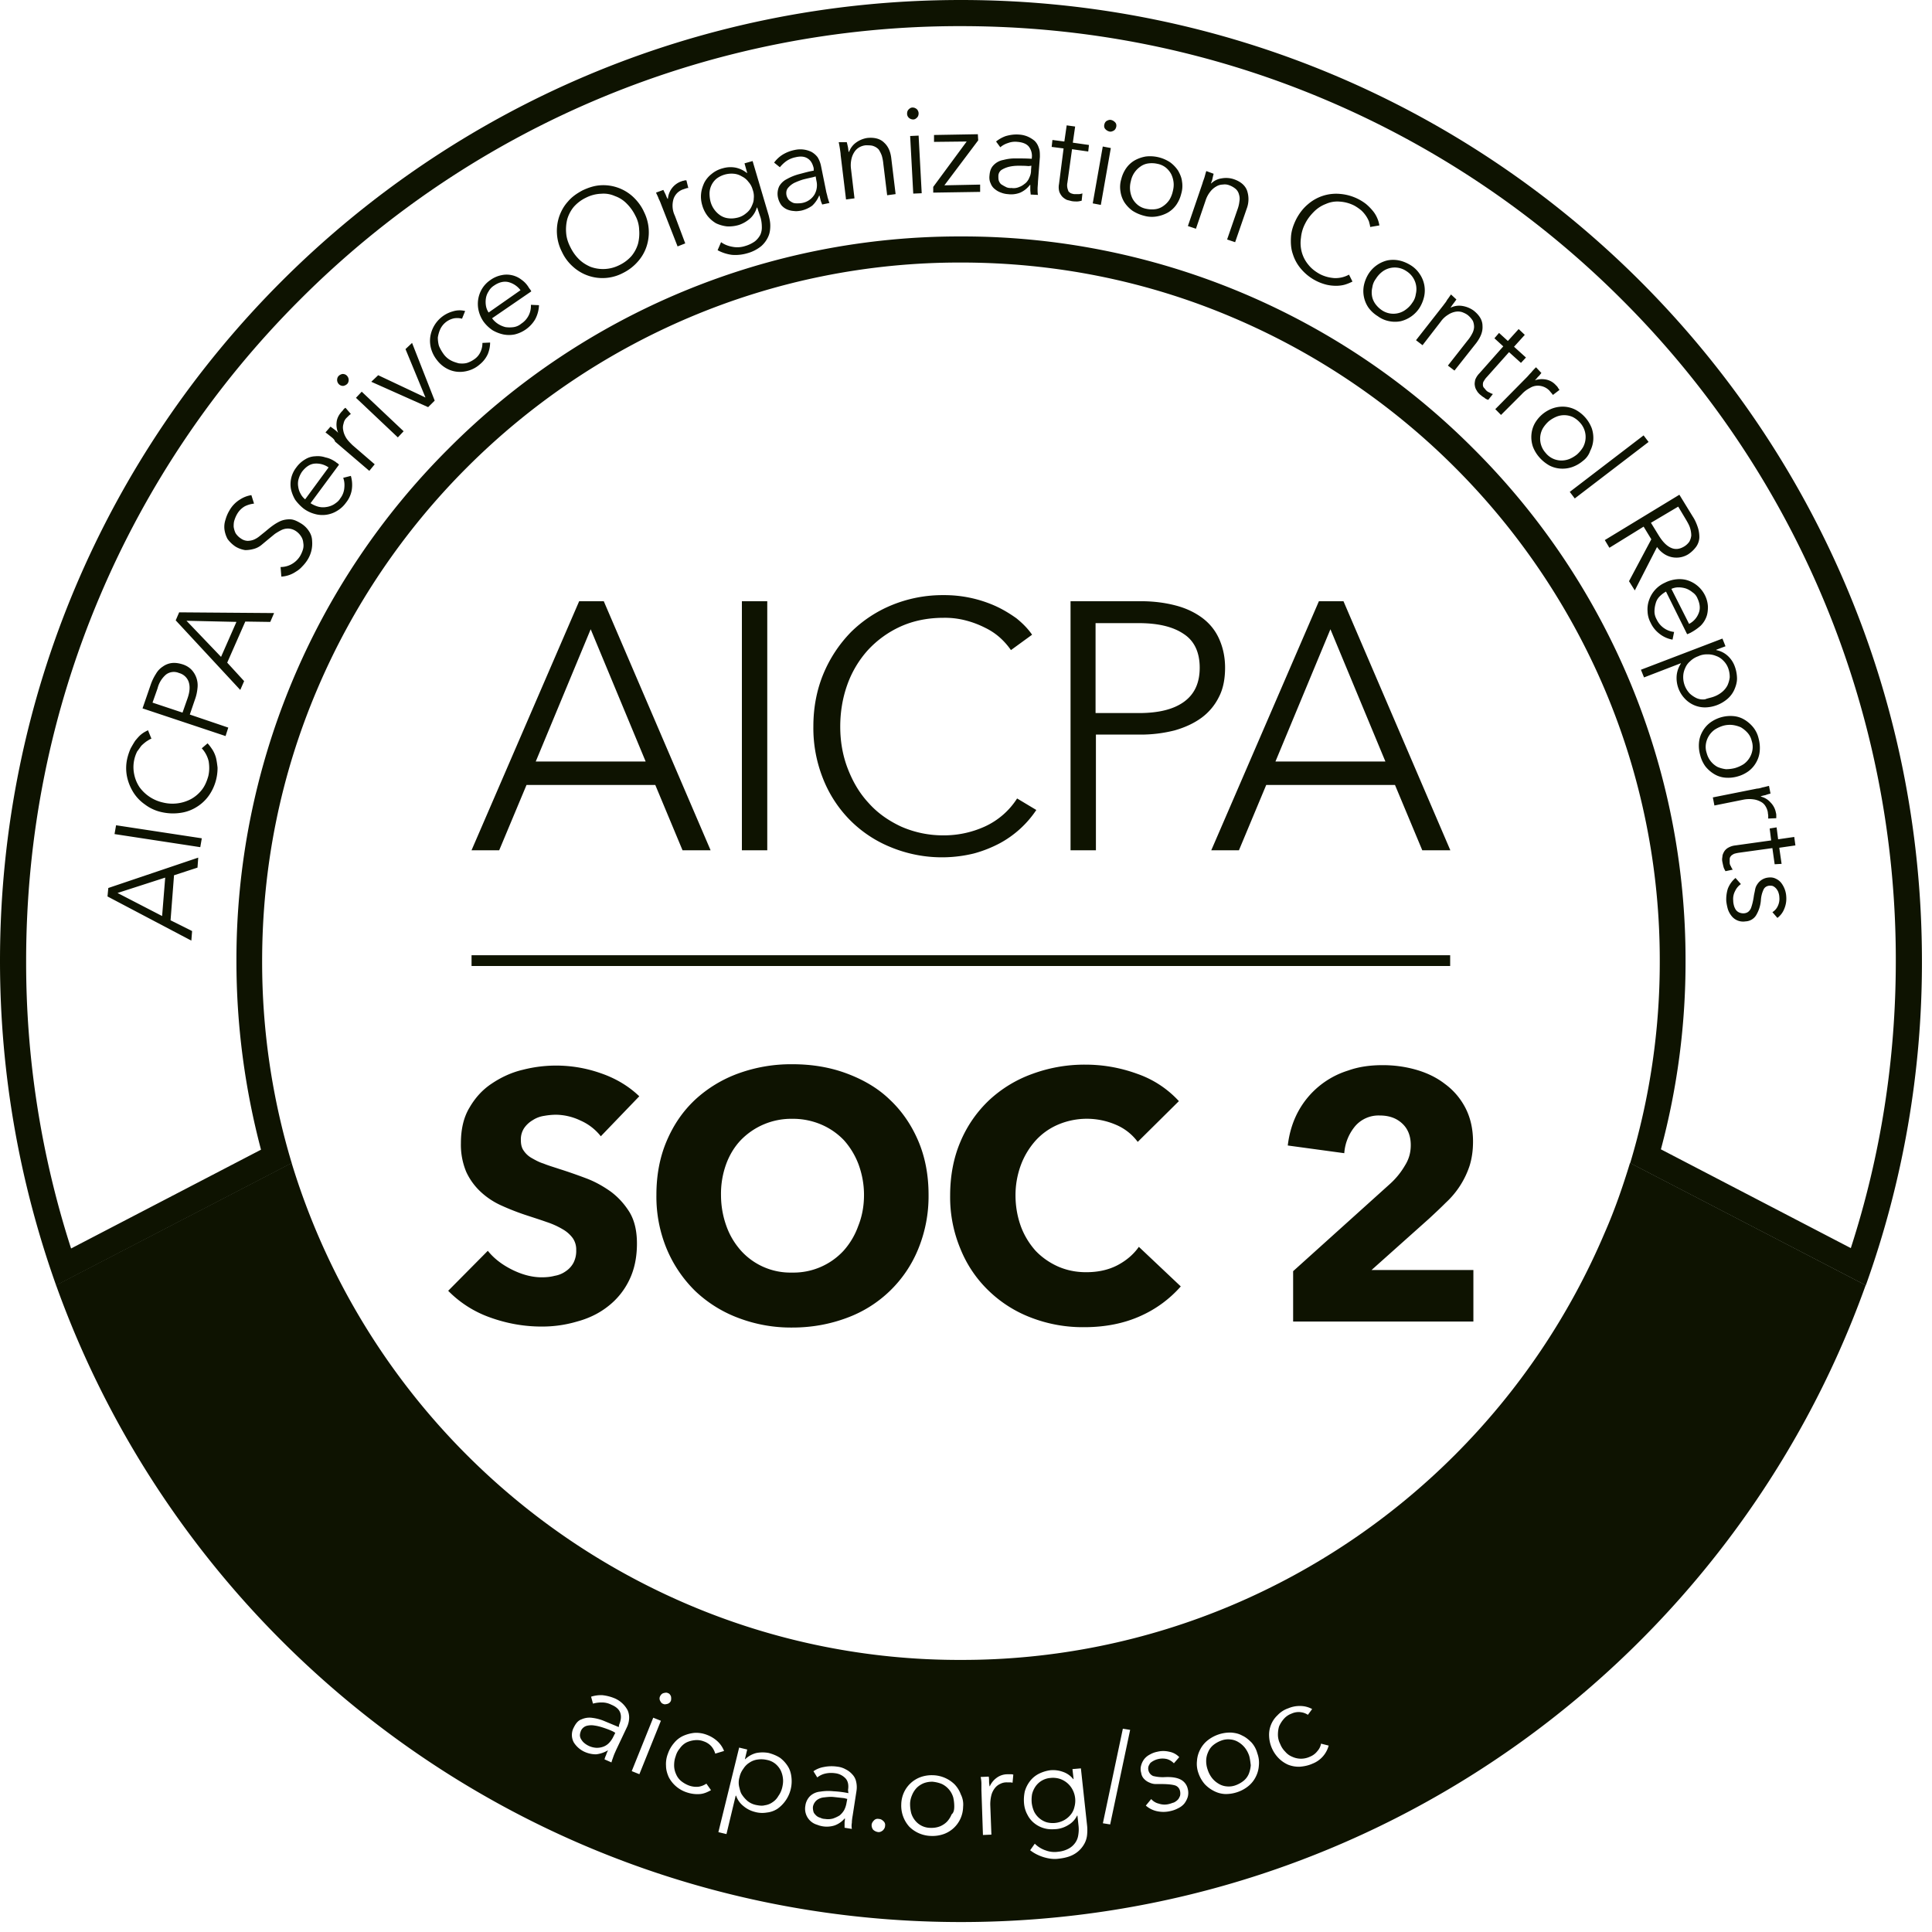
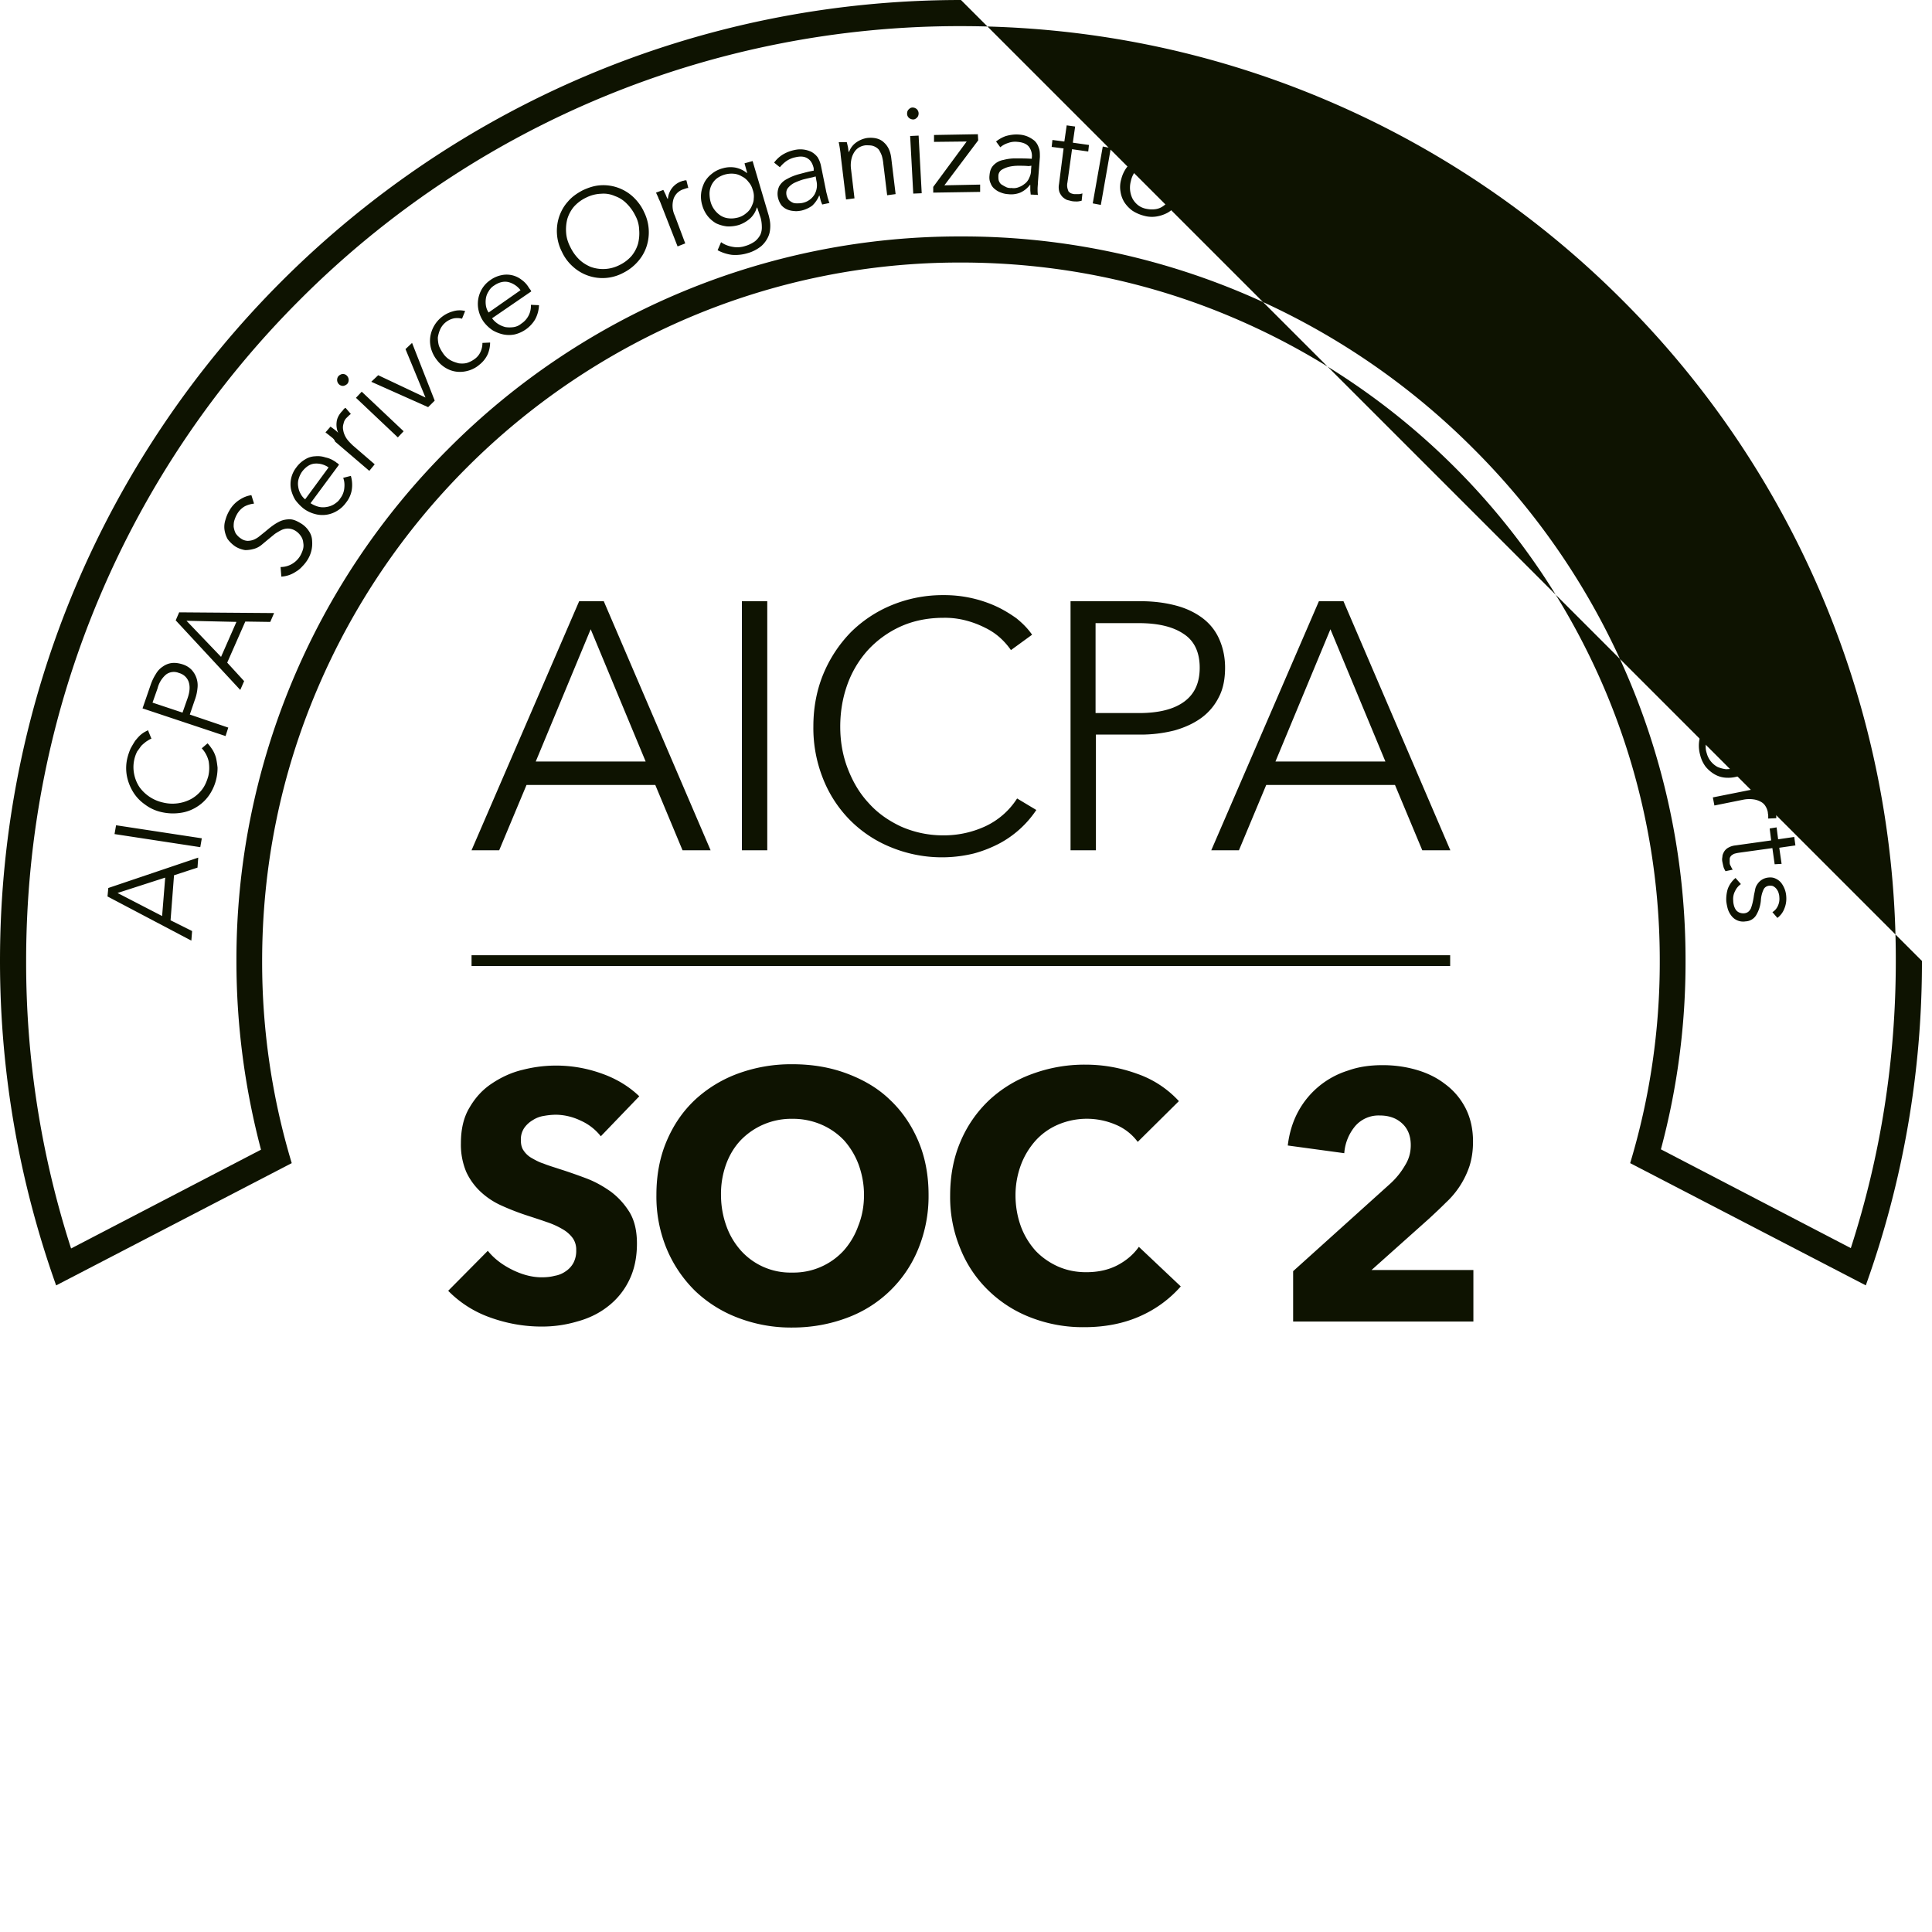
<svg xmlns="http://www.w3.org/2000/svg" width="53" height="53" fill="none">
-   <path fill="#0E1301" d="M26.362.717c3.459 0 6.822.675 9.986 2.014a25.612 25.612 0 0 1 8.15 5.494 25.56 25.56 0 0 1 7.509 18.137c0 2.7-.412 5.335-1.234 7.877l-5.21-2.71a19.78 19.78 0 0 0 .676-5.167 19.784 19.784 0 0 0-5.821-14.056 19.786 19.786 0 0 0-14.056-5.82 19.785 19.785 0 0 0-14.056 5.82 19.786 19.786 0 0 0-5.82 14.056c-.001 1.76.231 3.5.674 5.177l-5.21 2.71a25.538 25.538 0 0 1-1.233-7.887c0-3.459.675-6.823 2.014-9.986a25.612 25.612 0 0 1 5.494-8.151A25.556 25.556 0 0 1 26.362.717Zm0-.717C11.8 0 0 11.8 0 26.362c0 3.121.548 6.116 1.54 8.9l6.463-3.354a19.113 19.113 0 0 1-.812-5.536c0-2.594.507-5.103 1.508-7.455a19.251 19.251 0 0 1 4.113-6.095 19.253 19.253 0 0 1 6.095-4.112 18.992 18.992 0 0 1 7.455-1.508c2.583 0 5.103.506 7.455 1.508a19.253 19.253 0 0 1 6.095 4.112 19.255 19.255 0 0 1 4.112 6.095 18.993 18.993 0 0 1 1.508 7.455 19.11 19.11 0 0 1-.812 5.536l6.464 3.353a26.217 26.217 0 0 0 1.54-8.9C52.723 11.8 40.923 0 26.361 0Z" />
+   <path fill="#0E1301" d="M26.362.717c3.459 0 6.822.675 9.986 2.014a25.612 25.612 0 0 1 8.15 5.494 25.56 25.56 0 0 1 7.509 18.137c0 2.7-.412 5.335-1.234 7.877l-5.21-2.71a19.78 19.78 0 0 0 .676-5.167 19.784 19.784 0 0 0-5.821-14.056 19.786 19.786 0 0 0-14.056-5.82 19.785 19.785 0 0 0-14.056 5.82 19.786 19.786 0 0 0-5.82 14.056c-.001 1.76.231 3.5.674 5.177l-5.21 2.71a25.538 25.538 0 0 1-1.233-7.887c0-3.459.675-6.823 2.014-9.986a25.612 25.612 0 0 1 5.494-8.151A25.556 25.556 0 0 1 26.362.717Zm0-.717C11.8 0 0 11.8 0 26.362c0 3.121.548 6.116 1.54 8.9l6.463-3.354a19.113 19.113 0 0 1-.812-5.536c0-2.594.507-5.103 1.508-7.455a19.251 19.251 0 0 1 4.113-6.095 19.253 19.253 0 0 1 6.095-4.112 18.992 18.992 0 0 1 7.455-1.508c2.583 0 5.103.506 7.455 1.508a19.253 19.253 0 0 1 6.095 4.112 19.255 19.255 0 0 1 4.112 6.095 18.993 18.993 0 0 1 1.508 7.455 19.11 19.11 0 0 1-.812 5.536l6.464 3.353a26.217 26.217 0 0 0 1.54-8.9Z" />
  <path fill="#0E1301" d="M13.695 23.326h-.76l2.953-6.833h.675l2.931 6.833h-.77l-.748-1.793h-3.532l-.75 1.793Zm1.002-2.436h3.015l-1.508-3.628-1.507 3.628Zm5.655 2.436v-6.833h.696v6.833h-.696Zm8.077-1.106a2.808 2.808 0 0 1-.991.907 3.424 3.424 0 0 1-.718.285 3.682 3.682 0 0 1-2.278-.169 3.349 3.349 0 0 1-1.127-.748 3.375 3.375 0 0 1-.739-1.14 3.736 3.736 0 0 1-.263-1.433c0-.517.095-1.002.274-1.434.18-.433.432-.812.749-1.14a3.46 3.46 0 0 1 1.128-.748 3.67 3.67 0 0 1 1.413-.274 3.43 3.43 0 0 1 1.423.295c.211.095.401.211.58.338.17.137.317.284.433.453l-.58.422a1.978 1.978 0 0 0-.285-.327 1.745 1.745 0 0 0-.422-.285 2.605 2.605 0 0 0-.527-.2 2.26 2.26 0 0 0-.612-.074c-.443 0-.843.084-1.191.243a2.78 2.78 0 0 0-.896.653 2.85 2.85 0 0 0-.56.95c-.126.358-.19.738-.19 1.138 0 .4.064.78.201 1.14.137.358.317.674.57.948.242.274.537.485.896.654a2.85 2.85 0 0 0 1.18.242c.391 0 .77-.084 1.119-.242a2.07 2.07 0 0 0 .886-.77l.527.316Zm.939-5.727h1.93c.348 0 .665.042.949.116.285.073.527.19.728.337.2.148.358.337.464.57.105.231.168.495.168.8 0 .307-.052.58-.168.802a1.565 1.565 0 0 1-.475.57c-.2.147-.443.263-.738.348a3.778 3.778 0 0 1-.949.116h-1.213v3.174h-.696v-6.833Zm1.877 3.068c.549 0 .96-.105 1.245-.316.284-.211.421-.517.421-.928 0-.422-.147-.738-.442-.928-.296-.2-.707-.295-1.234-.295h-1.181v2.467h1.191Zm2.742 3.765h-.759l2.953-6.833h.674l2.932 6.833h-.77l-.749-1.793h-3.532l-.749 1.793Zm1.002-2.436h3.016l-1.508-3.628-1.508 3.628ZM16.482 31.171a1.448 1.448 0 0 0-.559-.432 1.605 1.605 0 0 0-.664-.159c-.105 0-.221.011-.337.032a.768.768 0 0 0-.306.116.743.743 0 0 0-.232.211.557.557 0 0 0-.095.337c0 .116.021.211.074.285a.645.645 0 0 0 .21.2c.095.053.201.117.338.159.127.053.274.095.432.148.232.073.475.158.728.253.253.094.474.22.685.369.211.158.38.348.517.569.137.232.2.517.2.854 0 .39-.073.728-.221 1.023a2.013 2.013 0 0 1-.58.706c-.242.19-.527.327-.844.412a3.37 3.37 0 0 1-.97.137c-.485 0-.96-.085-1.423-.253a3.022 3.022 0 0 1-1.14-.728l1.087-1.097c.169.211.39.38.664.517.275.137.549.21.812.21.127 0 .243-.01.359-.041a.722.722 0 0 0 .306-.127.643.643 0 0 0 .21-.232.708.708 0 0 0 .074-.348.545.545 0 0 0-.095-.327.886.886 0 0 0-.274-.242 2.197 2.197 0 0 0-.443-.2c-.179-.064-.38-.127-.6-.2a6.76 6.76 0 0 1-.644-.254 2.08 2.08 0 0 1-.559-.369 1.754 1.754 0 0 1-.4-.548 1.924 1.924 0 0 1-.148-.791c0-.38.074-.707.232-.97.158-.274.358-.496.612-.664.253-.17.537-.306.854-.38a3.678 3.678 0 0 1 2.14.095c.4.137.76.348 1.055.632l-1.055 1.097Zm8.991 1.609a3.81 3.81 0 0 1-.285 1.487 3.36 3.36 0 0 1-1.96 1.887c-.454.169-.95.264-1.488.264a4.048 4.048 0 0 1-1.486-.264 3.493 3.493 0 0 1-1.182-.738 3.518 3.518 0 0 1-.78-1.15 3.739 3.739 0 0 1-.285-1.486c0-.548.095-1.044.285-1.487.19-.443.443-.812.78-1.128a3.516 3.516 0 0 1 1.181-.717 4.234 4.234 0 0 1 1.487-.253c.538 0 1.034.084 1.487.253.453.169.854.4 1.181.717.327.306.59.685.78 1.128.19.443.285.939.285 1.487Zm-1.771 0c0-.295-.053-.57-.148-.833a2.108 2.108 0 0 0-.4-.665 1.882 1.882 0 0 0-.623-.432 1.975 1.975 0 0 0-.801-.158 1.926 1.926 0 0 0-1.413.59c-.169.18-.306.401-.401.665a2.382 2.382 0 0 0-.137.833c0 .306.053.59.148.854.094.264.232.485.4.675a1.824 1.824 0 0 0 1.403.601 1.866 1.866 0 0 0 1.413-.601 2.05 2.05 0 0 0 .4-.675c.106-.264.159-.548.159-.854Zm7.583 3.322c-.443.2-.96.306-1.54.306a3.937 3.937 0 0 1-1.465-.264 3.412 3.412 0 0 1-1.16-.738 3.294 3.294 0 0 1-.77-1.14 3.67 3.67 0 0 1-.285-1.465c0-.548.095-1.044.285-1.487a3.35 3.35 0 0 1 .79-1.138 3.445 3.445 0 0 1 1.182-.717 4.135 4.135 0 0 1 1.455-.253c.485 0 .96.084 1.424.253a2.79 2.79 0 0 1 1.139.748l-1.129 1.118a1.438 1.438 0 0 0-.611-.475 2.016 2.016 0 0 0-1.571 0 1.765 1.765 0 0 0-.623.443c-.168.19-.306.412-.4.665a2.389 2.389 0 0 0-.148.833c0 .305.053.59.148.854.094.253.232.474.4.664.17.18.38.327.612.432.242.106.495.159.78.159.327 0 .612-.064.854-.19.243-.127.443-.296.59-.506l1.15 1.086a3.21 3.21 0 0 1-1.107.812Zm4.189-1.23 2.668-2.404a2.1 2.1 0 0 0 .4-.496c.106-.169.159-.348.159-.559 0-.242-.074-.443-.232-.59-.158-.148-.359-.222-.622-.222a.846.846 0 0 0-.665.285 1.3 1.3 0 0 0-.305.749l-1.55-.211c.042-.348.137-.654.284-.928a2.347 2.347 0 0 1 1.371-1.128c.295-.106.612-.148.95-.148.315 0 .621.042.916.126.296.085.56.211.791.39.232.17.422.39.56.654.136.264.21.57.21.928 0 .243-.032.464-.095.665a2.398 2.398 0 0 1-.654 1.012c-.147.148-.295.285-.453.432l-1.582 1.413h2.794v1.413h-4.945v-1.381Zm4.308-8.667H12.936v.295h26.846v-.295ZM5.27 25.54l-.021.264-2.3-1.212.022-.232 2.467-.833-.02.274-.644.21-.095 1.235.59.295Zm-.823-.41.085-1.055-1.308.422 1.223.632Zm1.089-2.133-.042.243-2.352-.359.042-.242 2.352.358Zm.158-2.605c.052.053.095.116.137.179a.827.827 0 0 1 .095.221c.02.085.031.17.042.264a1.32 1.32 0 0 1-.232.76 1.15 1.15 0 0 1-.348.326 1.118 1.118 0 0 1-.443.158 1.4 1.4 0 0 1-.506-.02 1.165 1.165 0 0 1-.464-.212 1.14 1.14 0 0 1-.327-.348 1.33 1.33 0 0 1-.169-.442 1.186 1.186 0 0 1 .021-.507 1.64 1.64 0 0 1 .085-.242c.042-.074.084-.148.126-.211.053-.063.106-.127.159-.169.063-.053.126-.084.19-.116l.094.232c-.042.01-.084.042-.137.074a1.35 1.35 0 0 0-.137.116c-.042.053-.074.106-.116.158a.956.956 0 0 0-.084.622.99.99 0 0 0 .147.359 1.084 1.084 0 0 0 .644.421 1.086 1.086 0 0 0 .77-.095.97.97 0 0 0 .295-.252c.084-.106.137-.232.179-.38.031-.137.031-.264.01-.4a.79.79 0 0 0-.19-.36l.159-.136Zm-1.784-.959.222-.643a1.37 1.37 0 0 1 .147-.306.58.58 0 0 1 .19-.2.533.533 0 0 1 .243-.095c.084-.01.179 0 .284.032.106.031.19.084.253.147a.625.625 0 0 1 .169.506c-.01.106-.031.211-.074.327l-.137.401 1.055.358-.074.232-2.278-.759Zm1.097.116.137-.39c.063-.18.074-.327.032-.453a.382.382 0 0 0-.264-.243.356.356 0 0 0-.358.042.733.733 0 0 0-.232.38l-.138.39.823.274Zm1.69-.864-.106.242-1.771-1.909.095-.22 2.604.02-.105.243-.685-.01-.496 1.127.464.507Zm-.633-.665.422-.96-1.37-.031.948.991Zm.906-4.205a.767.767 0 0 0-.254.074.575.575 0 0 0-.21.21.814.814 0 0 0-.074.169c-.022.063-.022.127-.022.18a.58.58 0 0 0 .053.179.492.492 0 0 0 .148.147.336.336 0 0 0 .18.063c.052 0 .115-.01.168-.031a.629.629 0 0 0 .158-.095l.158-.127c.063-.052.137-.116.211-.168.074-.053.148-.095.221-.127a.639.639 0 0 1 .254-.042c.084 0 .179.042.284.105a.67.67 0 0 1 .232.222.487.487 0 0 1 .085.263.838.838 0 0 1-.137.538 1.063 1.063 0 0 1-.138.169.686.686 0 0 1-.168.137.795.795 0 0 1-.401.137l-.021-.263a.62.62 0 0 0 .295-.074.636.636 0 0 0 .243-.232.815.815 0 0 0 .074-.17.387.387 0 0 0 .01-.189.368.368 0 0 0-.063-.18.492.492 0 0 0-.148-.147.402.402 0 0 0-.2-.063.414.414 0 0 0-.19.042 1.609 1.609 0 0 0-.18.106l-.179.147-.19.158a.566.566 0 0 1-.21.106.882.882 0 0 1-.232.032.73.73 0 0 1-.264-.095.854.854 0 0 1-.221-.211.773.773 0 0 1-.085-.264c-.01-.095 0-.18.032-.274a.996.996 0 0 1 .105-.243.825.825 0 0 1 .296-.305.788.788 0 0 1 .306-.116l.073.232Zm2.244-1.139c.011.01.021.02.043.031.01.01.031.021.042.042l-.78 1.055a.758.758 0 0 0 .21.095.522.522 0 0 0 .222.01.563.563 0 0 0 .21-.073c.064-.043.127-.085.17-.159a.546.546 0 0 0 .115-.295c.01-.105 0-.19-.031-.274l.21-.053a.88.88 0 0 1 .022.401.759.759 0 0 1-.158.337.799.799 0 0 1-.243.222.765.765 0 0 1-.612.084.91.91 0 0 1-.305-.147 1.25 1.25 0 0 1-.232-.243 1.014 1.014 0 0 1-.116-.295.748.748 0 0 1 .147-.59.786.786 0 0 1 .243-.222.553.553 0 0 1 .274-.085.66.66 0 0 1 .285.032c.105.021.19.063.284.127Zm-.2.147a.582.582 0 0 0-.38-.105c-.126.01-.242.084-.348.221a.697.697 0 0 0-.094.2.476.476 0 0 0-.011.212c.01.073.032.137.063.19a.468.468 0 0 0 .127.157l.643-.875Zm.063-.845a7.132 7.132 0 0 0-.148-.116l.137-.158c.032.021.074.053.116.084a.852.852 0 0 1 .095.085.563.563 0 0 1-.042-.296c.01-.105.063-.2.137-.284a.277.277 0 0 0 .053-.064c.021-.02.031-.031.053-.042l.147.169c-.01.01-.031.021-.052.042l-.064.063a.29.29 0 0 0-.084.159.34.34 0 0 0-.01.179c.01.063.031.126.073.2.042.074.106.137.18.211l.611.527-.148.18-.938-.802c-.021-.063-.063-.095-.116-.137Zm.435-1.676a.17.17 0 0 1 .053.116c0 .042-.01.084-.042.116a.202.202 0 0 1-.106.052.159.159 0 0 1-.116-.042.17.17 0 0 1-.053-.116c0-.042.011-.084.043-.116a.202.202 0 0 1 .105-.053c.042 0 .084.011.116.043Zm1.56 1.529-.158.168-1.149-1.086.158-.168 1.15 1.086Zm.853-.841-.18.179-1.56-.696.19-.18 1.297.612-.548-1.328.18-.17.621 1.583Zm.75-2.247a.517.517 0 0 0-.221-.01.54.54 0 0 0-.38.305.878.878 0 0 0-.063.221c0 .074.01.159.032.232.031.074.073.148.126.222a.578.578 0 0 0 .19.169c.074.042.148.063.221.084.074.01.159.01.232-.01a.747.747 0 0 0 .222-.117.486.486 0 0 0 .158-.21.55.55 0 0 0 .042-.222l.211-.01c0 .105-.021.21-.063.316a.779.779 0 0 1-.222.285.801.801 0 0 1-.305.168c-.106.032-.211.042-.317.032a.745.745 0 0 1-.295-.095.833.833 0 0 1-.253-.221.894.894 0 0 1-.158-.296.812.812 0 0 1-.032-.316.855.855 0 0 1 .622-.728.613.613 0 0 1 .338-.01l-.085.21Zm1.836-.845c.01.01.022.032.032.042.01.01.021.032.032.053l-1.076.738a.604.604 0 0 0 .169.158.676.676 0 0 0 .2.085c.074.01.148.01.222 0a.424.424 0 0 0 .21-.095.58.58 0 0 0 .264-.517l.222.01a.89.89 0 0 1-.106.39.895.895 0 0 1-.559.412.796.796 0 0 1-.316 0 1.012 1.012 0 0 1-.295-.116 1.01 1.01 0 0 1-.243-.232.885.885 0 0 1-.137-.306.803.803 0 0 1 .095-.6.768.768 0 0 1 .221-.233.786.786 0 0 1 .306-.137.665.665 0 0 1 .559.127.684.684 0 0 1 .2.221Zm-.232.063a.609.609 0 0 0-.326-.221c-.127-.032-.264 0-.401.095a.423.423 0 0 0-.148.158.473.473 0 0 0-.074.19.635.635 0 0 0 0 .2.47.47 0 0 0 .074.19l.875-.612ZM17.66 5.8a1.251 1.251 0 0 1 .074.97 1.175 1.175 0 0 1-.242.412 1.304 1.304 0 0 1-.4.306 1.204 1.204 0 0 1-1.37-.169 1.234 1.234 0 0 1-.307-.411 1.252 1.252 0 0 1-.074-.97c.053-.148.126-.285.242-.412.106-.126.243-.221.401-.305.158-.074.316-.127.485-.138a1.203 1.203 0 0 1 .886.306c.126.116.232.253.306.411Zm-.231.116a1.221 1.221 0 0 0-.232-.326.832.832 0 0 0-.327-.211.762.762 0 0 0-.38-.064.99.99 0 0 0-.411.106 1.051 1.051 0 0 0-.338.253.954.954 0 0 0-.179.337 1.155 1.155 0 0 0-.031.38c.01.137.052.264.116.39.063.127.137.232.232.327s.2.158.316.21a.991.991 0 0 0 .79-.042 1.05 1.05 0 0 0 .338-.252.952.952 0 0 0 .18-.338c.031-.126.042-.253.031-.38a.866.866 0 0 0-.105-.39Zm.641-.463c-.02-.063-.052-.116-.073-.169l.2-.074.063.127c.021.053.032.084.053.116h.01a.551.551 0 0 1 .36-.475c.03-.01.052-.02.073-.02.021-.011.042-.011.074-.011l.052.21c-.01 0-.031 0-.063.011l-.095.032a.443.443 0 0 0-.147.095.44.44 0 0 0-.095.147.634.634 0 0 0 .031.475l.285.76-.21.083-.454-1.16a1.206 1.206 0 0 0-.064-.147Zm1.711 1.19c.084.063.19.105.306.126a.693.693 0 0 0 .358-.021.875.875 0 0 0 .264-.127.58.58 0 0 0 .148-.179.49.49 0 0 0 .042-.221.985.985 0 0 0-.032-.243l-.095-.284h-.01a.657.657 0 0 1-.18.295.899.899 0 0 1-.305.18.957.957 0 0 1-.338.041.95.95 0 0 1-.295-.084.838.838 0 0 1-.232-.2.862.862 0 0 1-.148-.296c-.031-.105-.042-.21-.031-.316.01-.106.042-.2.084-.295a.725.725 0 0 1 .2-.243.769.769 0 0 1 .306-.158.76.76 0 0 1 .348-.021.727.727 0 0 1 .317.148h.01l-.074-.264.222-.063.443 1.497c.02.084.042.169.042.274 0 .095-.01.2-.053.295a.764.764 0 0 1-.19.264 1.04 1.04 0 0 1-.39.2 1.152 1.152 0 0 1-.422.043 1.132 1.132 0 0 1-.39-.127l.095-.221Zm-.285-1.097a.662.662 0 0 0 .274.369.501.501 0 0 0 .222.074c.084.01.169 0 .253-.021a.559.559 0 0 0 .221-.116.483.483 0 0 0 .148-.18c.032-.073.063-.137.063-.221a.526.526 0 0 0-.031-.253.517.517 0 0 0-.116-.211.483.483 0 0 0-.18-.148.502.502 0 0 0-.221-.073.684.684 0 0 0-.475.137.541.541 0 0 0-.19.4c0 .085.011.17.032.243Zm2.827-.927c-.032-.137-.085-.222-.17-.274-.083-.053-.189-.064-.326-.032a.677.677 0 0 0-.253.105.917.917 0 0 0-.18.17l-.158-.127a.853.853 0 0 1 .222-.211 1.01 1.01 0 0 1 .348-.137.7.7 0 0 1 .453.053.55.55 0 0 1 .17.147.735.735 0 0 1 .094.242l.137.675c.01.064.032.116.042.18.021.063.032.116.053.158l-.2.042c-.011-.032-.032-.074-.043-.116l-.031-.127h-.01a.789.789 0 0 1-.19.275.818.818 0 0 1-.306.137c-.064.01-.127.02-.19.01a.586.586 0 0 1-.19-.042.441.441 0 0 1-.158-.116.56.56 0 0 1-.095-.21.488.488 0 0 1 .032-.307.487.487 0 0 1 .21-.2 1.41 1.41 0 0 1 .338-.137c.126-.032.264-.074.4-.095v-.063Zm-.021.242c-.096.021-.19.042-.275.064a1.927 1.927 0 0 0-.242.094.564.564 0 0 0-.169.138c-.042.052-.053.115-.042.19.01.052.032.094.063.136a.38.38 0 0 0 .106.074c.042.021.084.021.126.021.042 0 .084 0 .137-.01a.5.5 0 0 0 .338-.232.519.519 0 0 0 .052-.38l-.02-.116-.075.021Zm.928-.96c.01.042.021.084.032.137.01.053.01.095.02.127h.011a.538.538 0 0 1 .19-.253.702.702 0 0 1 .306-.127c.2-.021.358.021.464.127.116.105.18.253.2.453l.116.96-.232.031-.105-.864a1.194 1.194 0 0 0-.042-.222.838.838 0 0 0-.085-.169.358.358 0 0 0-.148-.095c-.052-.02-.126-.02-.21-.02a.451.451 0 0 0-.169.052.395.395 0 0 0-.137.127.573.573 0 0 0-.084.2.776.776 0 0 0-.011.274l.095.802-.232.031-.148-1.223c0-.042-.01-.095-.02-.169a6.025 6.025 0 0 0-.032-.179h.22Zm1.97-.793c0 .042-.01.084-.042.116s-.063.053-.105.053a.176.176 0 0 1-.116-.042.15.15 0 0 1-.053-.116c0-.043.01-.085.042-.116.032-.032.063-.053.106-.053.042 0 .073.01.116.042a.17.17 0 0 1 .052.116Zm.085 2.193-.232.01-.085-1.58.232-.011.085 1.581Zm1.55-1.451-.928 1.234.981-.02v.2l-1.287.02v-.157l.918-1.245-.896.01v-.189l1.202-.021.01.169Zm1.47.485a.42.42 0 0 0-.084-.316c-.063-.074-.169-.116-.306-.127a.552.552 0 0 0-.263.032.577.577 0 0 0-.211.116l-.116-.158a.903.903 0 0 1 .263-.148c.106-.031.232-.053.37-.042a.72.72 0 0 1 .231.053.821.821 0 0 1 .19.116.44.44 0 0 1 .116.19c.032.073.032.158.032.253l-.053.685c0 .063-.01.127-.01.19s0 .116.01.168l-.2-.01c0-.042-.01-.084-.01-.127v-.137h-.011a.685.685 0 0 1-.264.211.676.676 0 0 1-.337.042.615.615 0 0 1-.19-.042.534.534 0 0 1-.169-.095.346.346 0 0 1-.116-.158c-.032-.063-.042-.137-.032-.221.011-.127.043-.211.117-.285a.486.486 0 0 1 .263-.137 1.24 1.24 0 0 1 .359-.042c.137 0 .274 0 .421.01v-.02Zm-.084.222c-.095-.01-.19-.01-.285-.01-.095 0-.179.01-.263.03a.714.714 0 0 0-.2.085.205.205 0 0 0-.085.169c0 .053 0 .105.021.147.021.043.042.074.085.095.031.021.073.042.116.064a.29.29 0 0 0 .137.02.38.38 0 0 0 .221-.031c.063-.021.116-.063.169-.105a.415.415 0 0 0 .105-.159.426.426 0 0 0 .042-.2l.01-.116-.073.01Zm1.631-.401-.443-.063-.127.917a.346.346 0 0 0 0 .148.57.57 0 0 0 .032.095c.021.02.043.042.074.053.032.01.063.02.095.02h.105c.032 0 .074-.01.106-.02l-.021.2c-.042.01-.085.021-.127.021-.042 0-.095 0-.147-.01l-.127-.032a.441.441 0 0 1-.126-.085.434.434 0 0 1-.085-.137.451.451 0 0 1-.01-.21l.126-.981-.327-.042.021-.19.327.042.064-.443.232.032-.064.443.443.063-.02.18Zm.347 1.465-.222-.042.275-1.56.221.042-.274 1.56Zm.422-2.14c-.01.042-.032.084-.074.105-.042.021-.074.032-.116.021a.22.22 0 0 1-.106-.063c-.031-.031-.042-.074-.031-.126.01-.043.031-.085.074-.106.042-.02.074-.031.116-.02.042.01.073.03.105.062s.042.074.032.127Zm1.783 1.835a.901.901 0 0 1-.137.306.742.742 0 0 1-.232.211.956.956 0 0 1-.305.105.789.789 0 0 1-.348-.02 1.067 1.067 0 0 1-.317-.138.9.9 0 0 1-.221-.232.765.765 0 0 1-.106-.295.74.74 0 0 1 .021-.337.903.903 0 0 1 .138-.306.74.74 0 0 1 .232-.211.954.954 0 0 1 .305-.106.998.998 0 0 1 .665.159.9.9 0 0 1 .221.232c.053.095.095.19.106.295a.743.743 0 0 1-.022.337Zm-.232-.063c.022-.084.032-.169.022-.253a.684.684 0 0 0-.064-.221.584.584 0 0 0-.147-.18.524.524 0 0 0-.232-.105.699.699 0 0 0-.254-.01.47.47 0 0 0-.21.084.634.634 0 0 0-.264.4.679.679 0 0 0 .042.475.584.584 0 0 0 .148.18.524.524 0 0 0 .232.105c.095.02.18.02.253.01a.47.47 0 0 0 .211-.084.641.641 0 0 0 .169-.169.765.765 0 0 0 .094-.232Zm1.121-.486c-.01.042-.021.084-.032.137-.01.053-.031.095-.042.126h.01a.516.516 0 0 1 .285-.137.681.681 0 0 1 .327.021c.19.064.317.17.37.317a.73.73 0 0 1-.011.495l-.317.918-.22-.074.284-.822A.896.896 0 0 0 34 5.526a.385.385 0 0 0-.011-.19.3.3 0 0 0-.084-.147.575.575 0 0 0-.18-.106.338.338 0 0 0-.179-.02.356.356 0 0 0-.18.052.549.549 0 0 0-.168.147.753.753 0 0 0-.127.243l-.263.77-.221-.074.4-1.17c.01-.043.032-.095.053-.159.02-.063.032-.126.053-.179l.2.074Zm3.809 2.957a1.269 1.269 0 0 1-.21.085.902.902 0 0 1-.243.031c-.084 0-.18-.01-.264-.031a1.332 1.332 0 0 1-.685-.422 1.143 1.143 0 0 1-.232-.411c-.053-.148-.063-.306-.053-.475.01-.169.063-.327.148-.496.084-.158.19-.295.316-.4a1.177 1.177 0 0 1 .886-.285 1.342 1.342 0 0 1 .706.274c.064.053.127.116.18.18a.8.8 0 0 1 .126.2.803.803 0 0 1 .063.21l-.253.043c0-.042-.02-.095-.031-.148a.852.852 0 0 0-.211-.306 1.318 1.318 0 0 0-.18-.126 1.01 1.01 0 0 0-.41-.116.762.762 0 0 0-.38.063.916.916 0 0 0-.327.211c-.095.095-.18.2-.243.327a1.043 1.043 0 0 0-.116.39.97.97 0 0 0 .021.39.915.915 0 0 0 .18.348c.084.106.19.19.327.264.126.063.253.095.39.105a.775.775 0 0 0 .4-.095l.095.19Zm1.842.717a.855.855 0 0 1-.516.37.8.8 0 0 1-.317 0 .763.763 0 0 1-.316-.138.898.898 0 0 1-.253-.232.805.805 0 0 1-.127-.611.988.988 0 0 1 .127-.317.847.847 0 0 1 .516-.369.799.799 0 0 1 .317 0c.105.021.21.063.316.127a.8.8 0 0 1 .253.242.795.795 0 0 1 .126.612.998.998 0 0 1-.126.316Zm-.2-.137a.496.496 0 0 0 .095-.232.585.585 0 0 0 .01-.232.582.582 0 0 0-.264-.4.566.566 0 0 0-.675.021.731.731 0 0 0-.168.19.494.494 0 0 0-.095.231.585.585 0 0 0-.01.232c.01.074.042.148.084.211a.725.725 0 0 0 .18.18.565.565 0 0 0 .675-.021.688.688 0 0 0 .168-.18Zm1.209-.089a2.904 2.904 0 0 1-.085.116 1.934 1.934 0 0 0-.074.105h.01a.53.53 0 0 1 .317-.042.724.724 0 0 1 .306.127c.158.126.242.263.242.421.011.159-.052.306-.168.464l-.601.76-.18-.137.538-.686a.99.99 0 0 0 .127-.19.427.427 0 0 0 .053-.179.439.439 0 0 0-.032-.169.615.615 0 0 0-.137-.158c-.053-.042-.106-.063-.158-.084a.387.387 0 0 0-.19-.01.545.545 0 0 0-.2.084.676.676 0 0 0-.2.19l-.497.643-.179-.137.76-.97c.02-.032.063-.074.094-.138.042-.052.074-.105.106-.147l.148.137Zm1.771 1.74-.327-.295-.611.685c-.043.043-.064.085-.085.116-.021.032-.021.074-.021.095 0 .032.01.064.032.085.02.02.042.052.063.073a.231.231 0 0 0 .084.053.374.374 0 0 0 .095.042l-.126.159a.25.25 0 0 1-.116-.064c-.043-.02-.074-.053-.116-.084-.032-.032-.064-.063-.085-.106a.307.307 0 0 1-.052-.137c-.011-.052 0-.105.01-.158a.51.51 0 0 1 .116-.179l.654-.738-.243-.222.127-.147.242.221.296-.327.168.159-.295.326.327.296-.137.147Zm.286.257c.043-.053.085-.095.127-.137l.148.158c-.032.031-.053.074-.095.105a.929.929 0 0 1-.084.095.598.598 0 0 1 .305-.021c.106.021.2.074.274.158a.247.247 0 0 1 .053.063c.01.022.032.043.042.064l-.179.137c-.01-.01-.021-.032-.042-.053-.02-.021-.042-.053-.063-.074a.443.443 0 0 0-.327-.126.402.402 0 0 0-.2.063.772.772 0 0 0-.222.169l-.57.57-.157-.159.864-.875c.042-.042.074-.085.127-.137Zm1.413 2.432a.928.928 0 0 1-.295.169.82.82 0 0 1-.317.042.776.776 0 0 1-.305-.084 1.056 1.056 0 0 1-.275-.222.965.965 0 0 1-.179-.295.82.82 0 0 1-.042-.316.778.778 0 0 1 .084-.306.924.924 0 0 1 .506-.432.822.822 0 0 1 .317-.043.78.78 0 0 1 .306.085.963.963 0 0 1 .443.506.822.822 0 0 1 .042.316.78.78 0 0 1-.085.306.565.565 0 0 1-.2.274Zm-.158-.18a.887.887 0 0 0 .158-.189.582.582 0 0 0-.074-.675.693.693 0 0 0-.2-.158.566.566 0 0 0-.454-.01.865.865 0 0 0-.21.126.892.892 0 0 0-.159.19.58.58 0 0 0 .074.675.556.556 0 0 0 .422.21.6.6 0 0 0 .232-.042.86.86 0 0 0 .21-.126Zm-.065 1.21-.137-.18 2.025-1.55.137.18-2.025 1.55Zm.95 1.353-.126-.211 2.046-1.244.368.6c.064.096.106.201.138.296.031.095.042.19.042.274a.483.483 0 0 1-.085.253.853.853 0 0 1-.221.211.614.614 0 0 1-.675-.02.724.724 0 0 1-.18-.18l-.61 1.191-.159-.253.612-1.15-.211-.347-.939.58Zm1.14-.685.22.358c.106.169.212.274.328.327.115.053.232.042.358-.032a.468.468 0 0 0 .148-.137.448.448 0 0 0 .052-.168.713.713 0 0 0-.031-.2c-.021-.075-.064-.149-.106-.222l-.221-.37-.749.444Zm1.088 3.015c-.01.01-.032.01-.042.021-.021.01-.032.01-.053.021l-.58-1.17a.8.8 0 0 0-.179.137.42.42 0 0 0-.105.19.752.752 0 0 0-.032.221c0 .074.021.148.063.222a.598.598 0 0 0 .475.337l-.043.211a.797.797 0 0 1-.368-.169.803.803 0 0 1-.233-.295.711.711 0 0 1-.084-.316.744.744 0 0 1 .042-.306.806.806 0 0 1 .433-.475.898.898 0 0 1 .326-.095c.106-.01.212 0 .306.032a.809.809 0 0 1 .464.4.789.789 0 0 1 .085.317c0 .105-.01.2-.043.285a.685.685 0 0 1-.158.242 1.43 1.43 0 0 1-.274.19Zm-.042-.242a.55.55 0 0 0 .264-.296c.052-.126.031-.263-.032-.4a.362.362 0 0 0-.137-.17.617.617 0 0 0-.18-.104.661.661 0 0 0-.2-.032.456.456 0 0 0-.2.042l.485.96ZM45.1 18.583l-.085-.21 2.236-.855.084.211-.253.095v.01a.645.645 0 0 1 .316.159.719.719 0 0 1 .19.284 1 1 0 0 1 .063.338c0 .105-.032.21-.074.306a.728.728 0 0 1-.19.253.968.968 0 0 1-.61.232.757.757 0 0 1-.56-.243.819.819 0 0 1-.221-.633.718.718 0 0 1 .115-.326v-.01l-1.012.39Zm1.918.527a.756.756 0 0 0 .222-.126.584.584 0 0 0 .148-.18.767.767 0 0 0 .063-.22.708.708 0 0 0-.042-.254.56.56 0 0 0-.137-.21.5.5 0 0 0-.2-.127.567.567 0 0 0-.233-.042.546.546 0 0 0-.253.052.602.602 0 0 0-.221.137.487.487 0 0 0-.137.19.574.574 0 0 0-.053.232.653.653 0 0 0 .18.464.75.75 0 0 0 .189.127c.074.031.148.042.232.031.074-.031.158-.042.242-.074Zm.645 2.191a.94.94 0 0 1-.338.032.697.697 0 0 1-.295-.095.916.916 0 0 1-.243-.21.878.878 0 0 1-.147-.317.94.94 0 0 1-.032-.338.742.742 0 0 1 .095-.305.762.762 0 0 1 .21-.243.94.94 0 0 1 .643-.18.695.695 0 0 1 .296.096.919.919 0 0 1 .243.21.76.76 0 0 1 .148.306c.031.116.042.232.031.348a.744.744 0 0 1-.095.306.763.763 0 0 1-.21.243.92.92 0 0 1-.306.147Zm-.064-.232a.92.92 0 0 0 .232-.105.59.59 0 0 0 .243-.39.52.52 0 0 0-.021-.253.494.494 0 0 0-.116-.222.786.786 0 0 0-.18-.147.842.842 0 0 0-.232-.064.689.689 0 0 0-.253.021.92.92 0 0 0-.231.106.593.593 0 0 0-.243.39.53.53 0 0 0 .021.253.603.603 0 0 0 .295.38.833.833 0 0 0 .232.063c.085 0 .169-.01.253-.032Zm.75.532c.063-.01.126-.031.179-.042l.042.211a.99.99 0 0 0-.137.042.926.926 0 0 0-.127.032v.01c.095.021.19.074.264.159a.53.53 0 0 1 .148.284c.01.032.01.053.01.074v.074l-.221.01v-.073c0-.032-.01-.064-.01-.095a.464.464 0 0 0-.064-.17.32.32 0 0 0-.137-.126.558.558 0 0 0-.2-.063.816.816 0 0 0-.275.01l-.79.159-.043-.222 1.213-.242c.032 0 .084-.01.148-.032Zm.335 2.109-.063-.444-.918.127a.915.915 0 0 0-.137.031c-.032.021-.063.032-.085.064a.12.12 0 0 0-.031.084v.095c0 .031.01.063.031.095a.48.48 0 0 0 .053.095l-.2.042c-.021-.042-.042-.074-.053-.116a2.584 2.584 0 0 1-.031-.137.3.3 0 0 1 0-.137c0-.053.02-.095.042-.137a.302.302 0 0 1 .116-.116.5.5 0 0 1 .2-.064l.98-.137-.041-.327.19-.031.042.327.442-.064.032.232-.443.064.064.442-.19.011Zm-.062 1.313a.38.38 0 0 0 .148-.168.453.453 0 0 0 .042-.243.383.383 0 0 0-.021-.116c-.01-.042-.032-.074-.053-.105a.281.281 0 0 0-.084-.074c-.032-.021-.074-.021-.116-.021-.074.01-.127.042-.158.105a.795.795 0 0 0-.074.295.941.941 0 0 1-.137.422.358.358 0 0 1-.285.158.403.403 0 0 1-.39-.158.584.584 0 0 1-.095-.18 1.449 1.449 0 0 1-.042-.21.98.98 0 0 1 .042-.348.723.723 0 0 1 .211-.295l.148.168a.475.475 0 0 0-.159.19.459.459 0 0 0-.052.264c0 .053.01.095.02.137a.411.411 0 0 0 .053.116.229.229 0 0 0 .095.074.29.29 0 0 0 .137.02c.085-.01.138-.052.18-.136.031-.084.063-.2.084-.359.01-.053.021-.095.032-.158a.367.367 0 0 1 .063-.148.403.403 0 0 1 .295-.179c.085-.01.148 0 .211.032a.402.402 0 0 1 .148.116.677.677 0 0 1 .137.38.713.713 0 0 1-.053.326.574.574 0 0 1-.19.253l-.137-.158Z" />
-   <path fill="#0E1301" fill-rule="evenodd" d="M51.181 35.255C47.533 45.441 37.8 52.727 26.36 52.727c-11.441 0-21.174-7.286-24.822-17.472L8 31.902a19.253 19.253 0 0 0 4.808 8.014 19.255 19.255 0 0 0 6.095 4.112 18.952 18.952 0 0 0 7.455 1.508 18.99 18.99 0 0 0 7.455-1.508 19.252 19.252 0 0 0 6.095-4.112 19.25 19.25 0 0 0 4.112-6.095c.274-.622.496-1.265.696-1.92l6.464 3.354ZM17.016 46.988c.032.095.021.2-.032.327l-.01.063-.38-.158a1.234 1.234 0 0 0-.348-.095.532.532 0 0 0-.295.042c-.095.032-.158.116-.21.221a.429.429 0 0 0 0 .412.687.687 0 0 0 .285.253.77.77 0 0 0 .326.073.8.8 0 0 0 .316-.105h.01v.002a.581.581 0 0 0-.052.125.511.511 0 0 0-.042.116l.19.084a.83.83 0 0 1 .03-.095l.022-.063a1.33 1.33 0 0 1 .048-.119l.026-.06.295-.623a.634.634 0 0 0 .064-.253.49.49 0 0 0-.043-.221.733.733 0 0 0-.337-.317 1.209 1.209 0 0 0-.359-.094.892.892 0 0 0-.305.042l.052.19a.89.89 0 0 1 .243-.032c.095 0 .18.021.263.063.127.053.211.127.243.222Zm-.453.411c.094.032.179.063.263.105l.053.032-.053.105a.68.68 0 0 1-.116.17.42.42 0 0 1-.158.105.512.512 0 0 1-.19.031.563.563 0 0 1-.327-.126.362.362 0 0 1-.084-.095.222.222 0 0 1-.042-.116c0-.042.01-.084.031-.137a.25.25 0 0 1 .148-.127.513.513 0 0 1 .221-.01c.074.01.159.031.253.063Zm.977 1.272-.21-.084.59-1.466.21.084-.59 1.466Zm.865-2.014a.15.15 0 0 1-.095.085c-.042.01-.084.02-.116 0-.042-.011-.063-.043-.085-.085a.135.135 0 0 1 0-.126c.022-.043.053-.074.095-.085.042-.01.085-.02.116 0 .043.01.064.042.085.085.01.042.01.084 0 .126Zm1.11 1.25a.528.528 0 0 1 .106.2l.242-.073a.712.712 0 0 0-.19-.274.884.884 0 0 0-.284-.17.802.802 0 0 0-.348-.052 1.01 1.01 0 0 0-.306.085.691.691 0 0 0-.242.19.898.898 0 0 0-.17.294.78.78 0 0 0-.052.338c0 .105.032.21.074.306a.854.854 0 0 0 .506.422c.127.042.253.052.359.042.105-.01.2-.053.295-.106l-.127-.179a.525.525 0 0 1-.21.084.586.586 0 0 1-.264-.031.762.762 0 0 1-.222-.127.488.488 0 0 1-.137-.19.575.575 0 0 1-.052-.231c0-.085.01-.17.042-.254a.557.557 0 0 1 .116-.22.515.515 0 0 1 .179-.16.682.682 0 0 1 .221-.062.53.53 0 0 1 .254.031.49.49 0 0 1 .21.137Zm.414 2.407-.222-.053.57-2.32.221.053-.063.264h.01a.675.675 0 0 1 .306-.169.907.907 0 0 1 .338 0c.116.032.221.074.316.137a.88.88 0 0 1 .21.232c.054.084.085.19.096.295a.927.927 0 0 1-.38.865.657.657 0 0 1-.295.105.747.747 0 0 1-.338-.02.775.775 0 0 1-.305-.159.612.612 0 0 1-.2-.284h-.011l-.253 1.054Zm1.529-1.276c.02-.084.031-.169.02-.253a.68.68 0 0 0-.063-.221.585.585 0 0 0-.147-.18.522.522 0 0 0-.232-.105.678.678 0 0 0-.253-.01.514.514 0 0 0-.222.084.517.517 0 0 0-.168.168.583.583 0 0 0-.106.232.514.514 0 0 0 0 .3c.016.066.03.124.064.175a.838.838 0 0 0 .158.18.542.542 0 0 0 .221.105c.095.02.18.031.253.01a.469.469 0 0 0 .211-.084.485.485 0 0 0 .158-.169.659.659 0 0 0 .106-.232Zm1.742-.247c.064.074.085.179.064.316l.01.084a2.723 2.723 0 0 0-.411-.052 1.331 1.331 0 0 0-.359.01.465.465 0 0 0-.274.116.455.455 0 0 0-.137.274.456.456 0 0 0 .323.519.705.705 0 0 0 .479.019.644.644 0 0 0 .274-.19h.01a.472.472 0 0 1-.005.064.434.434 0 0 0-.005.063v.126l.2.032a.455.455 0 0 1 0-.169c0-.062.01-.124.02-.186l.001-.004.106-.685a.665.665 0 0 0-.01-.253.408.408 0 0 0-.106-.2.583.583 0 0 0-.18-.137.595.595 0 0 0-.232-.074 1.061 1.061 0 0 0-.369.01.7.7 0 0 0-.284.116l.105.17a.54.54 0 0 1 .221-.106.733.733 0 0 1 .264-.01.463.463 0 0 1 .295.147Zm-.326.506.284.031.085.022-.022.115a.663.663 0 0 1-.063.19.55.55 0 0 1-.126.148.937.937 0 0 1-.18.084.505.505 0 0 1-.221.011.282.282 0 0 1-.127-.032.253.253 0 0 1-.116-.063c-.031-.032-.063-.063-.073-.105-.011-.043-.021-.095-.011-.148a.31.31 0 0 1 .106-.169.379.379 0 0 1 .2-.074c.084-.01.169-.02.264-.01Zm1.406.791c0 .042-.021.085-.063.127-.042.031-.085.053-.137.042a.242.242 0 0 1-.127-.063.202.202 0 0 1-.042-.127c0-.042.021-.084.063-.127a.138.138 0 0 1 .137-.041c.053 0 .095.031.127.063a.135.135 0 0 1 .042.126Zm2.068-.198a.826.826 0 0 0 .073-.327.607.607 0 0 0-.063-.337.798.798 0 0 0-.169-.274.882.882 0 0 0-.601-.253.905.905 0 0 0-.337.053.805.805 0 0 0-.454.421.825.825 0 0 0-.073.327.86.86 0 0 0 .221.612.876.876 0 0 0 .601.253.93.93 0 0 0 .348-.053.8.8 0 0 0 .454-.422Zm-.2-.59c.02.084.03.169.03.253 0 .084-.01.169-.073.221a.65.65 0 0 1-.127.2.594.594 0 0 1-.19.127.635.635 0 0 1-.252.042.54.54 0 0 1-.422-.19.596.596 0 0 1-.116-.21 1.038 1.038 0 0 1-.032-.253c0-.085.021-.17.053-.243a.644.644 0 0 1 .127-.2.601.601 0 0 1 .19-.127.643.643 0 0 1 .252-.042c.095.01.18.032.253.063a.592.592 0 0 1 .306.358Zm.775-.373a.915.915 0 0 0-.021-.18l.221-.01c.01.042.01.095.01.137 0 .03.004.056.007.079a.388.388 0 0 1 .004.047h.01a.578.578 0 0 1 .19-.232.494.494 0 0 1 .296-.095h.084a.18.18 0 0 1 .074.01l-.021.222a.072.072 0 0 1-.016-.003.175.175 0 0 0-.047-.007h-.095a.372.372 0 0 0-.18.042.38.38 0 0 0-.147.116.536.536 0 0 0-.095.19 1.035 1.035 0 0 0-.031.274l.031.812-.232.01-.042-1.233v-.18Zm1.749 1.83a.77.77 0 0 1-.285-.18l-.127.18c.106.084.232.147.37.19.137.041.274.062.421.041.18-.02.317-.063.422-.126a.732.732 0 0 0 .243-.232.63.63 0 0 0 .105-.285c.01-.095.01-.19 0-.274l-.169-1.56-.232.02.032.275h-.01a.613.613 0 0 0-.285-.2.793.793 0 0 0-.348-.043.997.997 0 0 0-.327.105.712.712 0 0 0-.232.2.84.84 0 0 0-.137.275 1.102 1.102 0 0 0-.021.327c.01.116.042.221.095.316a.68.68 0 0 0 .19.232.743.743 0 0 0 .274.138c.105.03.21.03.337.02a.762.762 0 0 0 .327-.116.596.596 0 0 0 .232-.253h.01l.032.296a.91.91 0 0 1-.01.242.471.471 0 0 1-.085.211.527.527 0 0 1-.18.158.758.758 0 0 1-.284.084.688.688 0 0 1-.358-.042Zm-.306-1.066a.839.839 0 0 1-.063-.232.916.916 0 0 1 .01-.242.645.645 0 0 1 .095-.211.548.548 0 0 1 .411-.232c.085-.01.17 0 .243.021a.61.61 0 0 1 .358.295.647.647 0 0 1 .053.485.496.496 0 0 1-.105.211.613.613 0 0 1-.18.148.65.65 0 0 1-.485.053.582.582 0 0 1-.337-.295Zm2.089.358-.2-.032.548-2.594.2.032-.548 2.594Zm1.558-1.793a.44.44 0 0 1 .19.116l.147-.169a.5.5 0 0 0-.274-.148.687.687 0 0 0-.327 0 .65.65 0 0 0-.2.074.468.468 0 0 0-.159.127.506.506 0 0 0-.084.169.359.359 0 0 0 0 .21.29.29 0 0 0 .084.17.4.4 0 0 0 .138.094h.001a.418.418 0 0 0 .157.042h.158c.158 0 .285.01.369.032a.203.203 0 0 1 .158.158.3.3 0 0 1 0 .137 1.06 1.06 0 0 0-.012.025c-.014.03-.026.056-.051.08a.38.38 0 0 1-.106.075.583.583 0 0 0-.055.017.595.595 0 0 1-.082.025.483.483 0 0 1-.274-.011.393.393 0 0 1-.21-.126l-.148.179c.095.084.21.137.326.158a.82.82 0 0 0 .359-.01.77.77 0 0 0 .2-.074.505.505 0 0 0 .169-.127.583.583 0 0 0 .095-.18.43.43 0 0 0 0-.231.376.376 0 0 0-.2-.253c-.106-.053-.253-.074-.443-.063a1.07 1.07 0 0 1-.306-.032.223.223 0 0 1-.127-.148.217.217 0 0 1 0-.116.416.416 0 0 1 .052-.093l.001-.002a.523.523 0 0 1 .453-.105Zm2.479-.158a.747.747 0 0 1 .042.337.783.783 0 0 1-.084.306.762.762 0 0 1-.2.253.957.957 0 0 1-.307.169.976.976 0 0 1-.337.052.733.733 0 0 1-.306-.084.893.893 0 0 1-.253-.19.904.904 0 0 1-.169-.295.747.747 0 0 1-.042-.337.781.781 0 0 1 .084-.306.763.763 0 0 1 .2-.253.996.996 0 0 1 .654-.221c.117.01.212.031.306.084.095.042.18.116.254.19a.73.73 0 0 1 .158.295Zm-.222.074a.735.735 0 0 0-.116-.222.649.649 0 0 0-.179-.158.502.502 0 0 0-.222-.074.528.528 0 0 0-.253.032.761.761 0 0 0-.221.126.489.489 0 0 0-.137.19.575.575 0 0 0-.053.232.7.7 0 0 0 .042.253.74.74 0 0 0 .116.222.645.645 0 0 0 .18.158.502.502 0 0 0 .221.074.54.54 0 0 0 .253-.032.76.76 0 0 0 .222-.127.488.488 0 0 0 .137-.19.823.823 0 0 0 .052-.231c-.01-.085-.02-.17-.042-.253Zm1.399-1.203a.45.45 0 0 1 .21.073l.117-.158a.685.685 0 0 0-.327-.084.784.784 0 0 0-.327.063.712.712 0 0 0-.295.19.732.732 0 0 0-.232.57.916.916 0 0 0 .263.61.831.831 0 0 0 .264.18.8.8 0 0 0 .316.053c.116-.01.232-.032.348-.084a.733.733 0 0 0 .443-.496l-.21-.053a.392.392 0 0 1-.096.2.482.482 0 0 1-.21.159.573.573 0 0 1-.485 0 .486.486 0 0 1-.19-.138.61.61 0 0 1-.138-.21.563.563 0 0 1-.063-.253c0-.085.01-.159.032-.232a.79.79 0 0 1 .126-.2.511.511 0 0 1 .211-.148.473.473 0 0 1 .243-.043Z" clip-rule="evenodd" />
</svg>